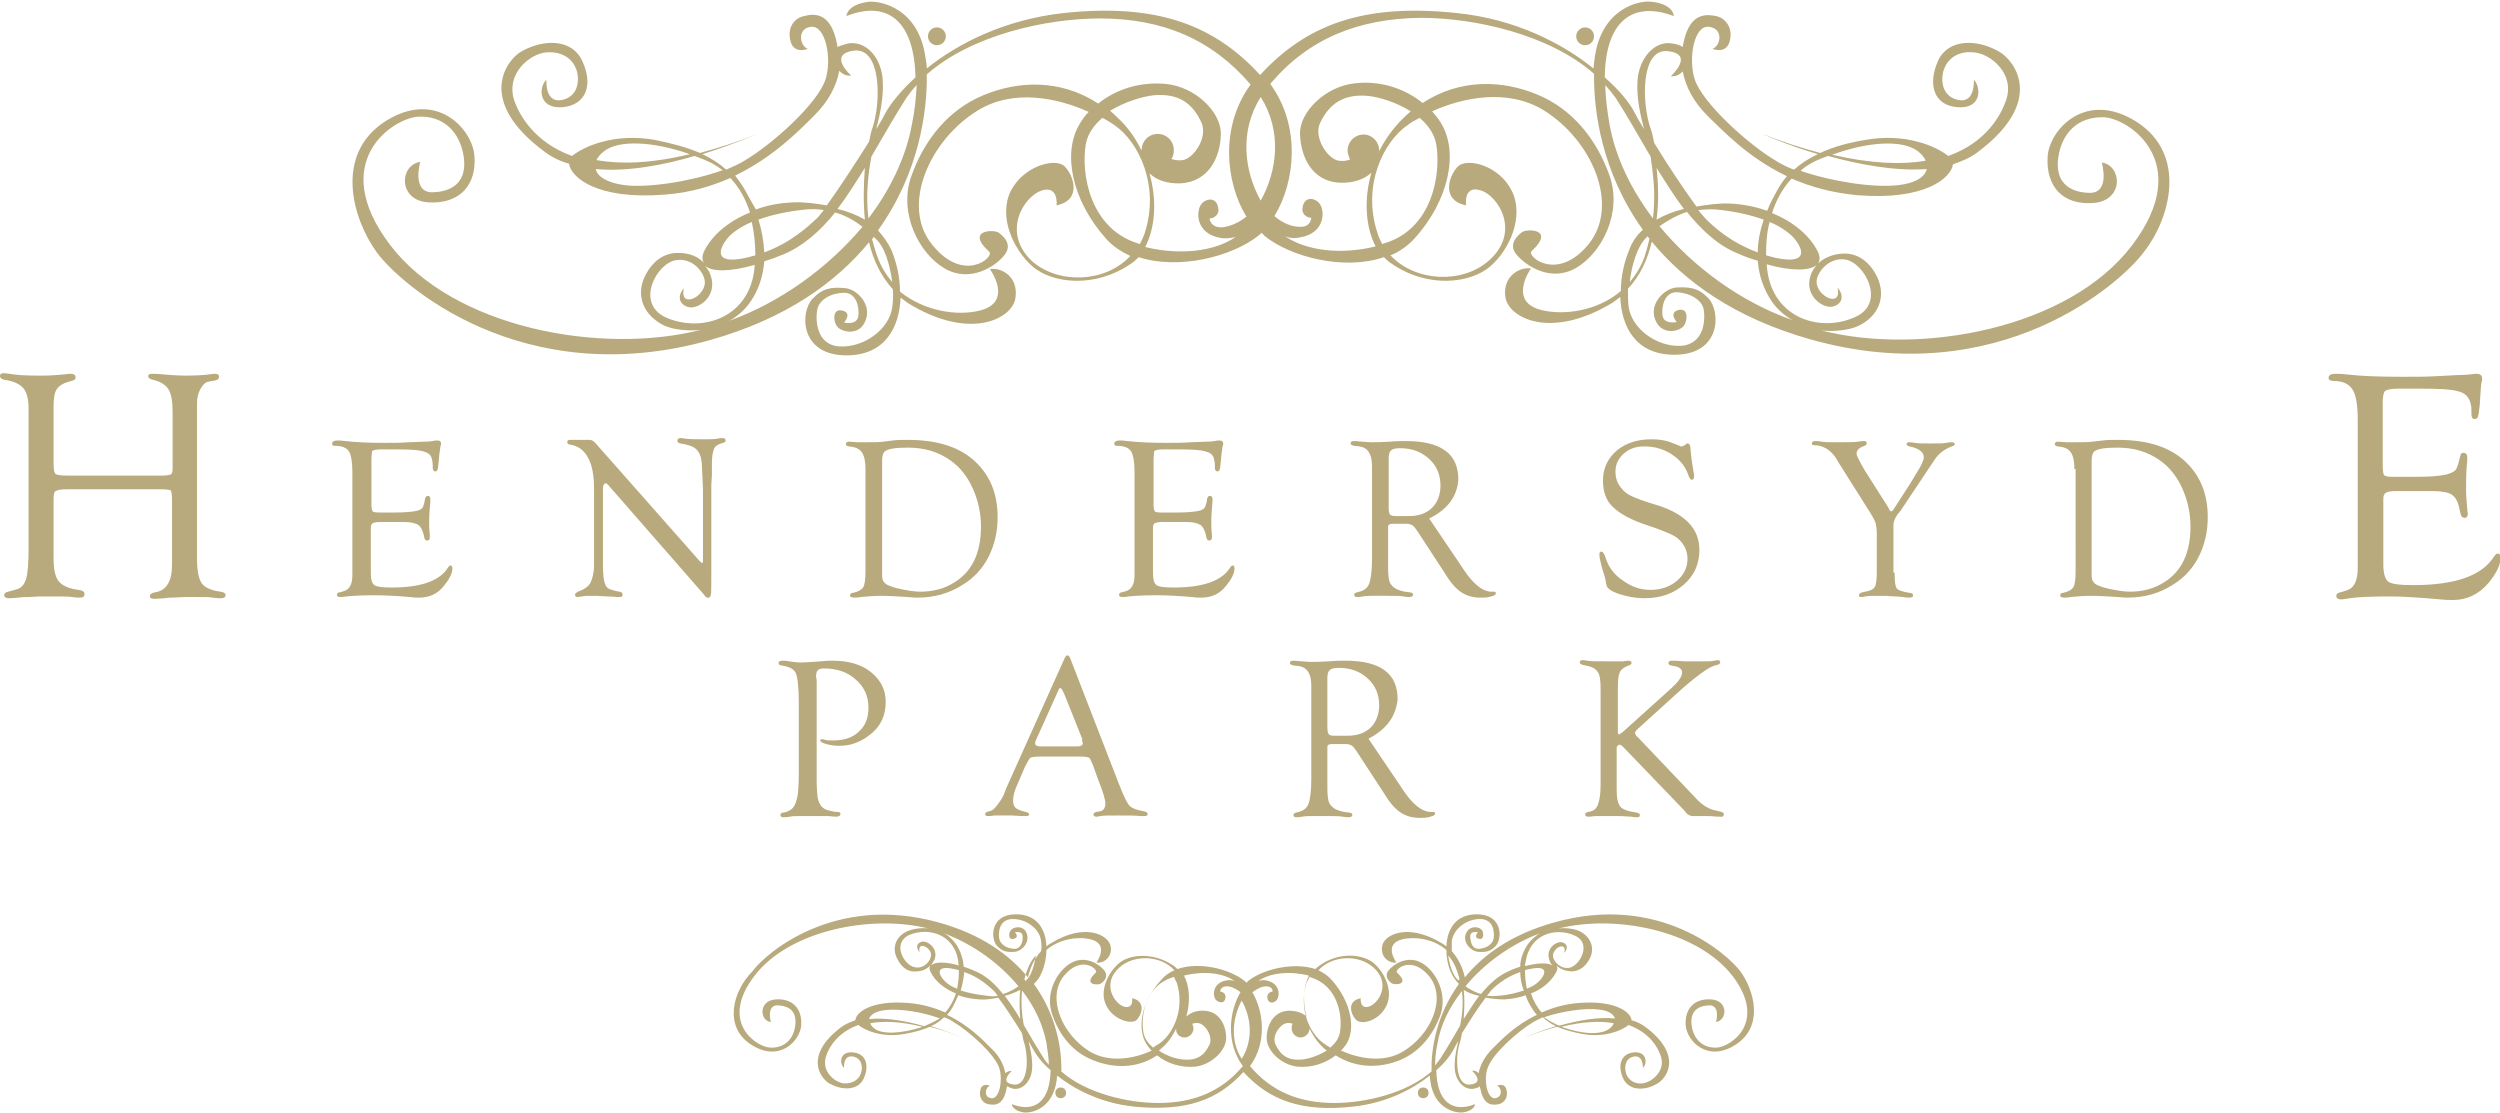
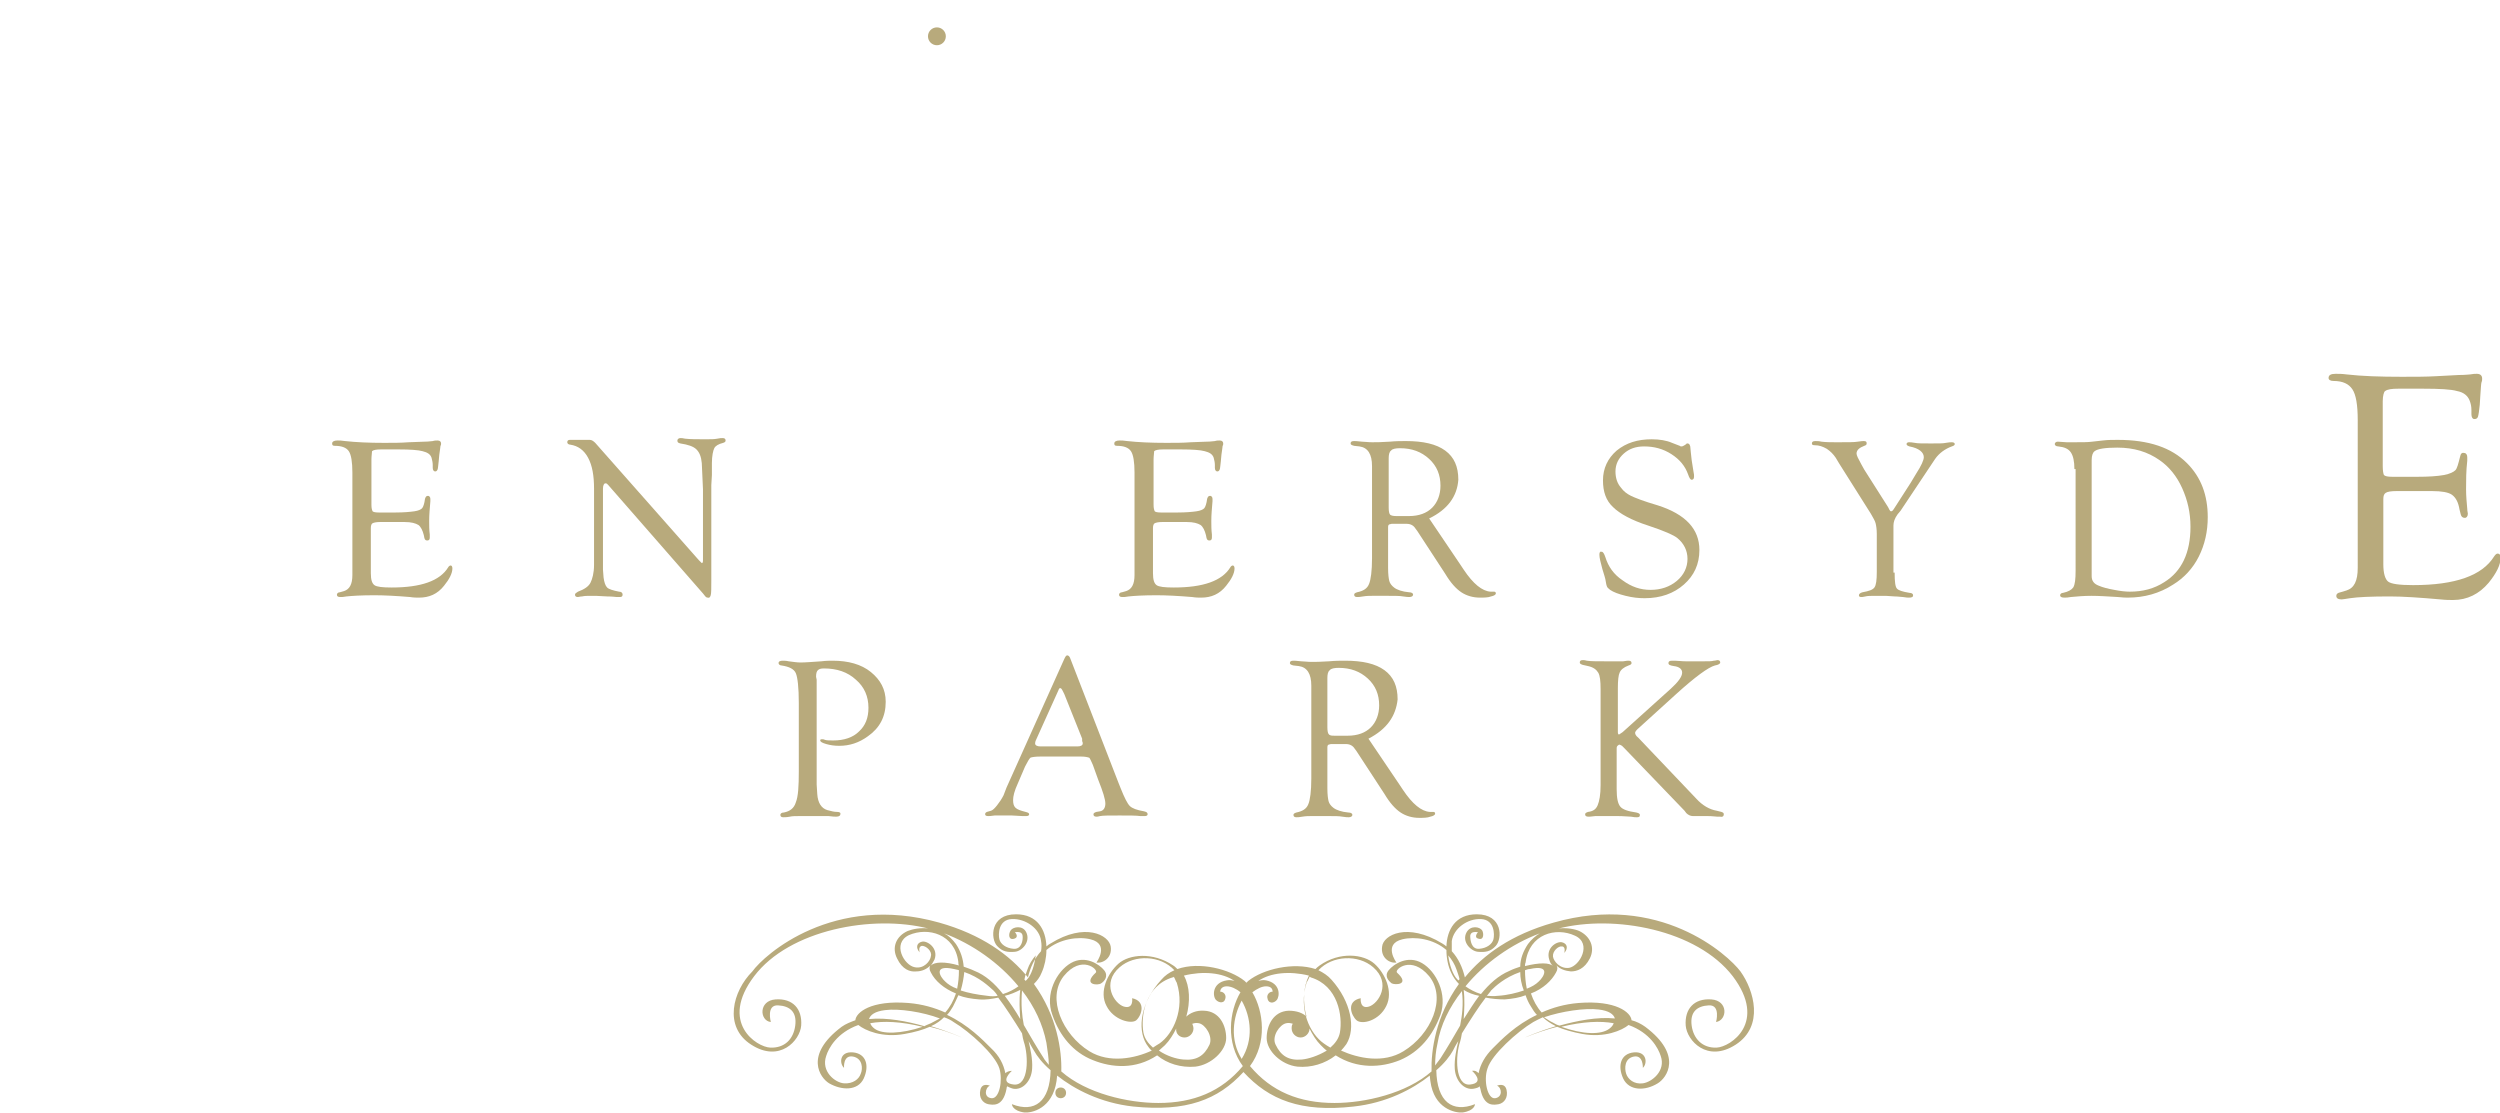
<svg xmlns="http://www.w3.org/2000/svg" version="1.1" id="Layer_1" x="0px" y="0px" viewBox="0 0 420 187" style="enable-background:new 0 0 420 187;" xml:space="preserve">
  <style type="text/css">
	.st0{fill:#B8AA7C;}
</style>
-   <path class="st0" d="M11.3,79.9h15.9c0.8,0,1.3-0.1,1.5-0.2c0.2-0.1,0.3-0.5,0.3-1v-9.3c0-1.9-0.2-3.2-0.7-4  c-0.5-0.8-1.4-1.3-2.6-1.6c-0.5-0.1-0.8-0.3-0.8-0.6c0-0.3,0.2-0.4,0.7-0.4c0.4,0,1,0,1.8,0.1c1.2,0.1,2.4,0.2,3.8,0.2  c1.9,0,3.3-0.1,4-0.2c0.5-0.1,0.8-0.1,1-0.1c0.4,0,0.6,0.2,0.6,0.5c0,0.3-0.2,0.5-0.6,0.6l-1.1,0.2c-0.6,0.1-1,0.5-1.4,1.2  c-0.4,0.7-0.6,1.5-0.6,2.4V94c0,1.9,0.3,3.3,0.8,4c0.5,0.7,1.6,1.2,3.1,1.4c0.6,0.1,0.8,0.2,0.9,0.5c0,0.4-0.2,0.6-0.8,0.6  c-0.4,0-0.8,0-1.4-0.1c-0.4-0.1-1.3-0.1-2.7-0.1l-2,0l-2,0.1c-0.3,0-0.8,0-1.3,0.1c-1.1,0.1-1.7,0.1-1.9,0.1c-0.4,0-0.7-0.2-0.6-0.5  c0-0.3,0.3-0.5,0.9-0.6c1.9-0.3,2.8-1.9,2.8-4.6l0-1.1v-9.9c0-0.8-0.1-1.3-0.2-1.5c-0.2-0.1-0.7-0.2-1.6-0.2H11.3  c-1,0-1.7,0.1-1.9,0.3C9.1,82.5,9,83.1,9,83.9v9.9c0,1.9,0.3,3.2,0.9,3.9s1.7,1.2,3.3,1.4c0.7,0.1,1,0.3,1,0.7  c0,0.4-0.2,0.6-0.8,0.6c-0.2,0-0.7,0-1.3-0.1c-0.5-0.1-1.6-0.1-3.2-0.1l-2.3,0l-1.8,0.1c-0.4,0-1,0-1.7,0.1  c-0.9,0.1-1.5,0.1-1.7,0.1c-0.4,0-0.7-0.2-0.7-0.5c0-0.3,0.2-0.5,0.7-0.6L2.8,99c0.8-0.2,1.3-0.8,1.6-1.8c0.3-1,0.4-2.8,0.4-5.3  V68.6c0-1.6-0.3-2.7-0.9-3.4c-0.6-0.7-1.7-1.2-3.2-1.4C0.3,63.7,0,63.5,0,63.2c0-0.4,0.2-0.5,0.7-0.5c0.3,0,0.9,0.1,1.6,0.2  c1.4,0.2,3.1,0.2,4.9,0.2c1.3,0,2.5-0.1,3.6-0.2c0.5-0.1,0.9-0.1,1.1-0.1c0.5,0,0.8,0.2,0.8,0.6c0,0.3-0.2,0.5-0.7,0.6  c-1.2,0.3-2,0.7-2.4,1.3C9.2,65.8,9,66.8,9,68.1v9.7c0,1,0.1,1.6,0.3,1.8C9.5,79.8,10.2,79.9,11.3,79.9z" />
  <path class="st0" d="M62.4,77.2v7.6c0,0.6,0.1,0.9,0.2,1.1c0.1,0.1,0.4,0.2,1,0.2h2.9c1.3,0,2.4-0.1,3.1-0.2  c0.7-0.1,1.1-0.3,1.3-0.5c0.2-0.2,0.4-0.8,0.5-1.6c0.1-0.3,0.2-0.5,0.5-0.5c0.2,0,0.4,0.2,0.4,0.5c0,0.1,0,0.2,0,0.4  c-0.1,1.2-0.2,2.3-0.2,3.3c0,0.8,0,1.5,0.1,2.3c0,0.3,0,0.4,0,0.5c0,0.3-0.1,0.5-0.4,0.5c-0.3,0-0.4-0.1-0.5-0.4l-0.1-0.5  c-0.2-0.8-0.5-1.4-0.9-1.7c-0.5-0.3-1.2-0.5-2.3-0.5h-4.2c-0.6,0-1,0.1-1.2,0.2c-0.2,0.1-0.3,0.4-0.3,0.8l0,0.6v7  c0,1.1,0.2,1.7,0.6,2c0.4,0.3,1.4,0.4,2.9,0.4c4.9,0,8.1-1.1,9.5-3.4c0.1-0.2,0.3-0.3,0.4-0.3c0.2,0,0.3,0.2,0.3,0.5  c0,0.8-0.5,1.8-1.4,2.9c-1.1,1.4-2.5,2-4.2,2c-0.4,0-0.9,0-1.5-0.1c-2.4-0.2-4.4-0.3-6-0.3c-2.2,0-3.8,0.1-4.7,0.2  c-0.5,0.1-0.8,0.1-1,0.1c-0.4,0-0.6-0.1-0.6-0.4c0-0.2,0.2-0.4,0.5-0.4l0.7-0.2c0.9-0.3,1.4-1.1,1.4-2.7l0-1.2v-16  c0-1.8-0.2-3-0.6-3.6c-0.4-0.6-1.2-0.9-2.3-0.9c-0.4,0-0.5-0.1-0.5-0.4c0-0.3,0.3-0.5,0.9-0.5c0.3,0,0.7,0,1.3,0.1  c1.8,0.2,4,0.3,6.5,0.3c1.5,0,2.9,0,4.1-0.1l2.7-0.1c0.7,0,1.2-0.1,1.4-0.1c0.3-0.1,0.6-0.1,0.8-0.1c0.4,0,0.6,0.2,0.6,0.5  c0,0.1,0,0.3-0.1,0.4c0,0.2-0.1,0.7-0.2,1.5l-0.1,1.1c-0.1,0.7-0.1,1.2-0.2,1.4c-0.1,0.2-0.2,0.3-0.4,0.3c-0.2,0-0.4-0.2-0.4-0.6  v-0.5c0-0.4-0.1-0.8-0.2-1.2c-0.2-0.6-0.7-0.9-1.5-1.1c-0.7-0.2-2.1-0.3-4-0.3h-3c-0.8,0-1.3,0.1-1.5,0.3  C62.5,76.1,62.4,76.6,62.4,77.2z" />
  <path class="st0" d="M119.5,81.5v15.9c0,1.4,0,2.3-0.1,2.6c-0.1,0.3-0.2,0.5-0.5,0.4c-0.2,0-0.3-0.1-0.4-0.2l-0.4-0.5l-15.9-18.2  l-0.2-0.2c-0.1-0.1-0.2-0.1-0.3-0.1c-0.2,0-0.4,0.3-0.4,0.9v12.8l0,0.8l0.1,1.3c0.1,0.8,0.3,1.4,0.6,1.7c0.3,0.3,1,0.5,2,0.7  c0.4,0,0.6,0.2,0.6,0.5c0,0.2-0.1,0.4-0.4,0.4c-0.2,0-0.4,0-0.6,0c-0.1,0-0.7-0.1-1.6-0.1l-1.9-0.1l-0.9,0c-0.5,0-1,0-1.4,0.1  c-0.3,0-0.6,0.1-0.7,0.1c-0.3,0-0.5-0.1-0.5-0.4c0-0.2,0.2-0.3,0.5-0.5c1.1-0.4,1.8-0.9,2.1-1.5s0.6-1.6,0.6-3V82.1  c0-2.2-0.3-3.9-1-5.2c-0.7-1.3-1.7-2-3-2.2c-0.3,0-0.5-0.2-0.5-0.4c0-0.2,0.1-0.4,0.4-0.4c0.1,0,0.2,0,0.3,0l0.8,0l1.3,0l0.3,0  c0.3,0,0.5,0,0.7,0c0.3,0,0.6,0.2,0.9,0.5l17.4,19.7c0.3,0.3,0.5,0.5,0.5,0.5c0.1,0,0.2-0.1,0.2-0.4v-9.4l0-2.6l-0.2-4.4  c-0.1-1.1-0.4-1.8-0.9-2.3s-1.4-0.8-2.7-1c-0.4-0.1-0.5-0.2-0.5-0.5c0-0.2,0.2-0.4,0.5-0.4c0.2,0,0.4,0,0.8,0.1  c0.9,0.1,2,0.1,3.5,0.1c0.8,0,1.4,0,1.9-0.1c0.4-0.1,0.7-0.1,0.9-0.1c0.3,0,0.5,0.1,0.5,0.4c0,0.2-0.1,0.3-0.4,0.4  c-0.8,0.2-1.3,0.5-1.5,0.9s-0.4,1.3-0.4,2.5v2L119.5,81.5z" />
-   <path class="st0" d="M145.4,78.8c0-1.3-0.2-2.2-0.6-2.8s-1.1-0.9-2.1-1c-0.4,0-0.6-0.2-0.6-0.4c0-0.2,0.2-0.4,0.5-0.4l1.5,0.1  c0.2,0,0.6,0,1.3,0c1.3,0,2.3,0,3-0.1L150,74c0.8-0.1,1.6-0.1,2.5-0.1c5.2,0,9,1.3,11.6,3.9c2.4,2.4,3.5,5.4,3.5,9.1  c0,2.4-0.5,4.6-1.5,6.6c-1,2-2.5,3.6-4.3,4.7c-2.3,1.5-4.9,2.2-7.6,2.2c-0.3,0-0.9,0-1.7-0.1c-1.7-0.1-3.2-0.2-4.4-0.2  c-1.3,0-2.5,0.1-3.5,0.2c-0.5,0.1-0.8,0.1-1.1,0.1c-0.4,0-0.7-0.1-0.7-0.4c0-0.2,0.2-0.4,0.5-0.4c0.9-0.2,1.4-0.5,1.7-0.9  c0.3-0.5,0.4-1.4,0.4-2.8V78.8z M148.2,77.3v19.5c0,0.8,0.4,1.3,1.2,1.6c0.7,0.3,1.5,0.5,2.6,0.7c1,0.2,1.9,0.3,2.6,0.3  c2.2,0,4.1-0.5,5.8-1.6c2.9-1.8,4.4-4.9,4.4-9.3c0-2.4-0.5-4.5-1.4-6.5c-0.9-2-2.2-3.6-3.8-4.7c-2-1.4-4.3-2.1-7.1-2.1  c-2,0-3.3,0.2-3.8,0.6C148.4,76,148.2,76.5,148.2,77.3z" />
  <path class="st0" d="M193.8,77.2v7.6c0,0.6,0.1,0.9,0.2,1.1c0.1,0.1,0.4,0.2,1,0.2h2.9c1.3,0,2.4-0.1,3.1-0.2  c0.7-0.1,1.1-0.3,1.3-0.5c0.2-0.2,0.4-0.8,0.5-1.6c0.1-0.3,0.2-0.5,0.5-0.5c0.2,0,0.4,0.2,0.4,0.5c0,0.1,0,0.2,0,0.4  c-0.1,1.2-0.2,2.3-0.2,3.3c0,0.8,0,1.5,0.1,2.3c0,0.3,0,0.4,0,0.5c0,0.3-0.1,0.5-0.4,0.5c-0.3,0-0.4-0.1-0.5-0.4l-0.1-0.5  c-0.2-0.8-0.5-1.4-0.9-1.7c-0.5-0.3-1.2-0.5-2.3-0.5h-4.2c-0.6,0-1,0.1-1.2,0.2c-0.2,0.1-0.3,0.4-0.3,0.8l0,0.6v7  c0,1.1,0.2,1.7,0.6,2c0.4,0.3,1.4,0.4,2.9,0.4c4.9,0,8.1-1.1,9.5-3.4c0.1-0.2,0.3-0.3,0.4-0.3c0.2,0,0.3,0.2,0.3,0.5  c0,0.8-0.5,1.8-1.4,2.9c-1.1,1.4-2.5,2-4.2,2c-0.4,0-0.9,0-1.5-0.1c-2.4-0.2-4.4-0.3-6-0.3c-2.2,0-3.8,0.1-4.7,0.2  c-0.5,0.1-0.8,0.1-1,0.1c-0.4,0-0.6-0.1-0.6-0.4c0-0.2,0.2-0.4,0.5-0.4l0.7-0.2c0.9-0.3,1.4-1.1,1.4-2.7l0-1.2v-16  c0-1.8-0.2-3-0.6-3.6c-0.4-0.6-1.2-0.9-2.3-0.9c-0.4,0-0.5-0.1-0.5-0.4c0-0.3,0.3-0.5,0.9-0.5c0.3,0,0.7,0,1.3,0.1  c1.8,0.2,4,0.3,6.5,0.3c1.5,0,2.9,0,4.1-0.1l2.7-0.1c0.7,0,1.2-0.1,1.4-0.1c0.3-0.1,0.6-0.1,0.8-0.1c0.4,0,0.6,0.2,0.6,0.5  c0,0.1,0,0.3-0.1,0.4c0,0.2-0.1,0.7-0.2,1.5l-0.1,1.1c-0.1,0.7-0.1,1.2-0.2,1.4c-0.1,0.2-0.2,0.3-0.4,0.3c-0.2,0-0.4-0.2-0.4-0.6  v-0.5c0-0.4-0.1-0.8-0.2-1.2c-0.2-0.6-0.7-0.9-1.5-1.1c-0.7-0.2-2.1-0.3-4-0.3h-3c-0.8,0-1.3,0.1-1.5,0.3  C193.9,76.1,193.8,76.6,193.8,77.2z" />
  <path class="st0" d="M240.1,87.1l5.2,7.7l0.6,0.9c1.6,2.4,3.1,3.6,4.5,3.7l0.6,0c0.2,0,0.3,0.1,0.3,0.3c0,0.2-0.3,0.4-0.8,0.5  c-0.5,0.2-1.2,0.2-1.9,0.2c-1.1,0-2.2-0.3-3.1-0.9c-0.9-0.6-1.8-1.6-2.7-3.1l-4.7-7.2l-0.3-0.4c-0.3-0.5-0.8-0.8-1.5-0.8h-2.5  l-0.4,0.1c-0.2,0.1-0.2,0.3-0.2,0.6v5.9l0,0.8c0,1.1,0.1,1.8,0.2,2.2c0.1,0.4,0.4,0.8,0.8,1.1c0.5,0.4,1.4,0.7,2.5,0.8  c0.5,0,0.7,0.2,0.7,0.4c0,0.2-0.2,0.4-0.6,0.4c-0.2,0-0.5,0-1.1-0.1c-0.5-0.1-1.3-0.1-2.4-0.1l-1.8,0l-1,0c-0.4,0-0.9,0-1.5,0.1  c-0.5,0.1-0.8,0.1-1,0.1c-0.3,0-0.5-0.1-0.5-0.4c0-0.2,0.2-0.3,0.5-0.4c1-0.2,1.7-0.6,2-1.4c0.3-0.7,0.5-2.2,0.5-4.3V80.3l0-2  c0-2-0.7-3.1-2.1-3.3l-0.9-0.1c-0.4-0.1-0.6-0.2-0.6-0.4c0-0.3,0.2-0.4,0.6-0.4c0.1,0,0.5,0,1.3,0.1c0.5,0,1,0.1,1.7,0.1  c0.6,0,1.6,0,3-0.1c1-0.1,1.9-0.1,2.7-0.1c2.9,0,5.1,0.5,6.6,1.6c1.5,1.1,2.2,2.7,2.2,4.9C244.8,83.4,243.2,85.6,240.1,87.1z   M234.6,86.7h2.1c1.7,0,3-0.5,3.9-1.4c0.9-0.9,1.4-2.2,1.4-3.7c0-1.8-0.6-3.3-1.9-4.5c-1.3-1.2-2.9-1.8-4.9-1.8  c-0.7,0-1.3,0.1-1.5,0.4c-0.3,0.2-0.4,0.7-0.4,1.3l0,0.6v7.7c0,0.6,0.1,1,0.2,1.1C233.6,86.6,234,86.7,234.6,86.7z" />
  <path class="st0" d="M277.5,73.8c1.3,0,2.5,0.2,3.4,0.6l1.3,0.5c0.1,0.1,0.2,0.1,0.3,0.1c0.2,0,0.3-0.1,0.5-0.2l0.3-0.2  c0-0.1,0.1-0.1,0.2-0.1c0.3,0,0.5,0.3,0.5,0.9c0,0.2,0.1,0.9,0.2,1.9l0.3,1.9c0.1,0.4,0.1,0.7,0.1,0.8c0,0.4-0.1,0.6-0.4,0.6  c-0.2,0-0.4-0.3-0.6-0.9c-0.5-1.4-1.4-2.5-2.8-3.4c-1.4-0.9-2.9-1.3-4.6-1.3c-1.4,0-2.5,0.4-3.4,1.2c-0.9,0.8-1.4,1.8-1.4,3  c0,1.1,0.3,2,0.9,2.7c0.5,0.7,1.1,1.1,1.7,1.4c0.6,0.3,2.1,0.9,4.5,1.6c4.7,1.5,7,4,7,7.5c0,2.4-0.9,4.3-2.6,5.8  c-1.7,1.5-3.9,2.3-6.6,2.3c-1,0-2-0.1-3.2-0.4c-1.2-0.3-2-0.6-2.6-1c-0.2-0.2-0.4-0.3-0.5-0.5s-0.2-0.6-0.3-1.3  c0-0.1-0.2-0.7-0.5-1.7c-0.3-1.1-0.5-1.9-0.5-2.4c0-0.4,0.1-0.6,0.4-0.5c0.2,0,0.4,0.3,0.6,0.9c0.5,1.6,1.4,2.9,2.9,3.9  c1.5,1.1,3,1.6,4.7,1.6c1.7,0,3.2-0.5,4.4-1.5c1.2-1,1.8-2.3,1.8-3.7c0-1.4-0.6-2.6-1.7-3.5c-0.6-0.5-2.2-1.2-4.9-2.1  c-2.8-0.9-4.8-2-5.9-3.1c-1.2-1.1-1.7-2.6-1.7-4.5c0-2,0.8-3.7,2.3-5C273.2,74.4,275.1,73.8,277.5,73.8z" />
  <path class="st0" d="M318.3,96.2c0,1.5,0.1,2.4,0.4,2.7s0.9,0.5,2.1,0.7c0.4,0,0.6,0.2,0.6,0.4c0,0.3-0.2,0.4-0.7,0.4  c-0.1,0-0.5,0-1-0.1c-0.3,0-0.8-0.1-1.4-0.1l-1.5-0.1l-1.5,0c-0.9,0-1.6,0-1.9,0.1c-0.4,0.1-0.6,0.1-0.7,0.1c-0.3,0-0.4-0.1-0.4-0.3  c0-0.2,0.2-0.4,0.6-0.5c1.1-0.2,1.7-0.4,2-0.8c0.3-0.4,0.4-1.3,0.4-2.6l0-0.8v-5.6c0-0.8-0.1-1.4-0.2-1.8c-0.1-0.4-0.4-0.9-0.8-1.6  l-5.3-8.4l-0.6-1c-0.4-0.6-0.9-1.1-1.5-1.5c-0.7-0.4-1.3-0.6-2-0.6c-0.4,0-0.5-0.1-0.5-0.3c0-0.3,0.2-0.4,0.6-0.4c0.3,0,0.6,0,1,0.1  c0.8,0.1,1.7,0.1,2.6,0.1c1.8,0,3,0,3.5-0.1c0.6-0.1,0.9-0.1,1-0.1c0.4,0,0.5,0.1,0.5,0.4c0,0.2-0.1,0.3-0.4,0.4  c-0.8,0.3-1.3,0.7-1.3,1.3c0,0.3,0.3,0.9,0.8,1.8l0.5,0.9l4,6.3l0.2,0.4c0.1,0.2,0.2,0.3,0.3,0.3c0.1,0,0.3-0.1,0.4-0.3l0.2-0.3  l2.7-4.2l0.9-1.5c0.9-1.4,1.3-2.3,1.3-2.8c0-0.8-0.8-1.5-2.4-1.8c-0.3-0.1-0.5-0.2-0.5-0.4c0-0.2,0.2-0.3,0.4-0.3c0.2,0,0.5,0,1,0.1  c0.4,0.1,1.3,0.1,2.7,0.1c1.3,0,2.1,0,2.5-0.1c0.5-0.1,0.8-0.1,1-0.1c0.3,0,0.5,0.1,0.5,0.3c0,0.2-0.2,0.3-0.5,0.4  c-1.1,0.4-2.1,1.1-2.8,2.1l-1.2,1.8l-4.6,6.9l-0.5,0.6c-0.5,0.7-0.7,1.3-0.7,1.9V96.2z" />
  <path class="st0" d="M348.5,78.8c0-1.3-0.2-2.2-0.6-2.8s-1.1-0.9-2.1-1c-0.4,0-0.6-0.2-0.6-0.4c0-0.2,0.2-0.4,0.5-0.4l1.5,0.1  c0.2,0,0.6,0,1.3,0c1.3,0,2.3,0,3-0.1l1.8-0.2c0.8-0.1,1.6-0.1,2.5-0.1c5.2,0,9,1.3,11.6,3.9c2.4,2.4,3.5,5.4,3.5,9.1  c0,2.4-0.5,4.6-1.5,6.6c-1,2-2.5,3.6-4.3,4.7c-2.3,1.5-4.9,2.2-7.6,2.2c-0.3,0-0.9,0-1.7-0.1c-1.7-0.1-3.2-0.2-4.4-0.2  c-1.3,0-2.5,0.1-3.5,0.2c-0.5,0.1-0.8,0.1-1.1,0.1c-0.4,0-0.7-0.1-0.7-0.4c0-0.2,0.2-0.4,0.5-0.4c0.9-0.2,1.4-0.5,1.7-0.9  c0.3-0.5,0.4-1.4,0.4-2.8V78.8z M351.4,77.3v19.5c0,0.8,0.4,1.3,1.2,1.6c0.7,0.3,1.5,0.5,2.6,0.7c1,0.2,1.9,0.3,2.6,0.3  c2.2,0,4.1-0.5,5.8-1.6c2.9-1.8,4.4-4.9,4.4-9.3c0-2.4-0.5-4.5-1.4-6.5c-0.9-2-2.2-3.6-3.8-4.7c-2-1.4-4.3-2.1-7.1-2.1  c-2,0-3.3,0.2-3.8,0.6C351.6,76,351.4,76.5,351.4,77.3z" />
  <path class="st0" d="M400.3,67.4v10.9c0,0.8,0.1,1.3,0.2,1.5c0.2,0.2,0.6,0.3,1.4,0.3h4.2c1.9,0,3.4-0.1,4.5-0.3  c1-0.2,1.6-0.5,1.9-0.8c0.3-0.3,0.5-1.1,0.8-2.3c0.1-0.5,0.3-0.7,0.7-0.6c0.3,0,0.5,0.3,0.5,0.7c0,0.1,0,0.3,0,0.6  c-0.2,1.7-0.2,3.3-0.2,4.8c0,1.1,0.1,2.2,0.2,3.3c0,0.4,0.1,0.6,0.1,0.8c0,0.4-0.2,0.7-0.5,0.7c-0.4,0-0.6-0.2-0.7-0.6l-0.2-0.8  c-0.2-1.2-0.6-2-1.3-2.5c-0.6-0.4-1.7-0.6-3.3-0.6h-6c-0.9,0-1.5,0.1-1.8,0.3c-0.3,0.2-0.4,0.5-0.4,1.1l0,0.9v10  c0,1.5,0.3,2.5,0.8,2.9c0.5,0.4,1.9,0.6,4.2,0.6c7.1,0,11.6-1.6,13.6-4.8c0.2-0.3,0.4-0.5,0.6-0.5c0.3,0,0.5,0.2,0.5,0.7  c0,1.2-0.7,2.6-2,4.2c-1.6,1.9-3.6,2.9-6,2.9c-0.5,0-1.2,0-2.1-0.1c-3.4-0.3-6.3-0.5-8.5-0.5c-3.1,0-5.4,0.1-6.7,0.3  c-0.7,0.1-1.2,0.2-1.4,0.2c-0.6,0-0.9-0.2-0.9-0.6c0-0.3,0.2-0.5,0.7-0.6l1-0.3c1.3-0.4,1.9-1.6,1.9-3.8l0-1.8V70.6  c0-2.6-0.3-4.3-0.9-5.2S393.6,64,392,64c-0.5,0-0.8-0.2-0.8-0.5c0-0.5,0.4-0.7,1.2-0.7c0.4,0,1.1,0,1.8,0.1c2.6,0.3,5.7,0.4,9.3,0.4  c2.2,0,4.1,0,5.8-0.1l3.8-0.2c1.1,0,1.7-0.1,1.9-0.1c0.5-0.1,0.8-0.1,1.1-0.1c0.6,0,0.9,0.3,0.9,0.8c0,0.2,0,0.4-0.1,0.6  c-0.1,0.3-0.1,1-0.2,2.2l-0.1,1.6c-0.1,1-0.2,1.7-0.3,2c-0.1,0.3-0.3,0.4-0.6,0.4c-0.3,0-0.5-0.3-0.5-0.8v-0.7  c0-0.6-0.1-1.1-0.3-1.6c-0.3-0.8-1-1.4-2.1-1.6c-1-0.3-3-0.4-5.7-0.4h-4.2c-1.1,0-1.8,0.1-2.2,0.4C400.5,65.8,400.3,66.5,400.3,67.4  z" />
  <path class="st0" d="M137.2,114.2V130l0,1.8l0.1,1.6c0.1,1.5,0.7,2.4,1.7,2.7c0.7,0.2,1.2,0.3,1.6,0.3c0.4,0,0.6,0.1,0.6,0.3  c0,0.3-0.2,0.5-0.7,0.5c-0.2,0-0.6,0-1.3-0.1c-0.4,0-1.1,0-2,0l-1.3,0l-1.5,0c-0.7,0-1.3,0-1.7,0.1c-0.5,0.1-0.9,0.1-1.1,0.1  c-0.3,0-0.5-0.1-0.5-0.4c0-0.2,0.2-0.4,0.6-0.4c1-0.2,1.7-0.7,2-1.7c0.4-1,0.5-2.7,0.5-5.2v-11.5c0-2.6-0.2-4.3-0.5-5  c-0.3-0.7-1.1-1.1-2.4-1.3c-0.3,0-0.5-0.2-0.5-0.4c0-0.3,0.3-0.4,0.7-0.4c0.2,0,0.6,0,1,0.1c0.8,0.1,1.4,0.2,2,0.2  c0.8,0,2-0.1,3.5-0.2c0.8-0.1,1.4-0.1,1.9-0.1c2.6,0,4.8,0.6,6.4,1.9c1.6,1.3,2.5,2.9,2.5,5c0,2.5-1,4.4-3,5.8  c-1.5,1.1-3.1,1.6-4.8,1.6c-0.8,0-1.5-0.1-2.2-0.3c-0.7-0.2-1-0.4-1-0.6c0-0.2,0.1-0.2,0.4-0.2c0.1,0,0.2,0,0.4,0.1  c0.3,0.1,0.8,0.1,1.4,0.1c1.8,0,3.3-0.5,4.3-1.5c1.1-1,1.6-2.3,1.6-4c0-1.9-0.7-3.5-2.1-4.7c-1.4-1.3-3.2-1.9-5.4-1.9  c-0.5,0-0.8,0.1-1,0.3c-0.2,0.2-0.3,0.5-0.3,1.1L137.2,114.2z" />
  <path class="st0" d="M181.6,127.1h-6.8c-0.9,0-1.5,0.1-1.7,0.2c-0.2,0.2-0.5,0.7-0.9,1.5l-1.2,2.8c-0.6,1.3-0.8,2.2-0.8,2.8  c0,0.6,0.1,1,0.4,1.3c0.3,0.3,0.9,0.5,1.7,0.7c0.4,0.1,0.6,0.2,0.6,0.4c0,0.2-0.2,0.3-0.5,0.3c-0.1,0-0.4,0-0.6,0l-1.8-0.1  c-0.6,0-1.3,0-2.1,0c-0.4,0-0.6,0-0.8,0c-0.6,0.1-1,0.1-1.1,0.1c-0.3,0-0.5-0.1-0.5-0.3c0-0.2,0.1-0.3,0.3-0.4l0.7-0.2  c0.3-0.1,0.6-0.4,1-0.9c0.4-0.5,0.8-1.1,1.1-1.7l0.5-1.3l9.7-21.6c0.2-0.4,0.3-0.6,0.5-0.6c0.2,0,0.4,0.2,0.5,0.5l8.1,20.9l0.4,1  c0.6,1.5,1.1,2.5,1.5,2.9c0.4,0.4,1.2,0.7,2.4,0.9c0.4,0.1,0.6,0.2,0.6,0.5c0,0.2-0.2,0.3-0.5,0.3c-0.1,0-0.4,0-0.7,0  c-0.7-0.1-1.8-0.1-3.5-0.1c-1.8,0-2.8,0-3.3,0.1c-0.3,0.1-0.5,0.1-0.6,0.1c-0.3,0-0.5-0.1-0.5-0.4c0-0.2,0.2-0.3,0.5-0.4l0.6-0.1  c0.6-0.1,0.9-0.6,0.9-1.3c0-0.7-0.4-2-1.2-4l-0.9-2.5c-0.3-0.7-0.5-1.1-0.6-1.2C182.7,127.2,182.3,127.1,181.6,127.1z M181.8,124.1  l-3-7.5l-0.2-0.4c-0.2-0.4-0.3-0.6-0.5-0.6c-0.1,0-0.2,0.1-0.3,0.4l-3.7,8.2c-0.2,0.4-0.2,0.6-0.2,0.7c0,0.3,0.3,0.5,0.9,0.5l0.5,0  h5.7c0.6,0,0.9-0.2,0.9-0.5c0-0.1,0-0.2-0.1-0.4L181.8,124.1z" />
  <path class="st0" d="M229.9,124.1l5.2,7.7l0.6,0.9c1.6,2.4,3.1,3.6,4.5,3.7l0.6,0c0.2,0,0.3,0.1,0.3,0.3c0,0.2-0.3,0.4-0.8,0.5  c-0.5,0.2-1.2,0.2-1.9,0.2c-1.1,0-2.2-0.3-3.1-0.9c-0.9-0.6-1.8-1.6-2.7-3.1l-4.7-7.2l-0.3-0.4c-0.3-0.5-0.8-0.8-1.5-0.8h-2.5  l-0.4,0.1c-0.2,0.1-0.2,0.3-0.2,0.6v5.9l0,0.8c0,1.1,0.1,1.8,0.2,2.2c0.1,0.4,0.4,0.8,0.8,1.1c0.5,0.4,1.4,0.7,2.5,0.8  c0.5,0,0.7,0.2,0.7,0.4c0,0.2-0.2,0.4-0.6,0.4c-0.2,0-0.5,0-1.1-0.1c-0.5-0.1-1.3-0.1-2.4-0.1l-1.8,0l-1,0c-0.4,0-0.9,0-1.5,0.1  c-0.5,0.1-0.8,0.1-1,0.1c-0.3,0-0.5-0.1-0.5-0.4c0-0.2,0.2-0.3,0.5-0.4c1-0.2,1.7-0.6,2-1.4c0.3-0.7,0.5-2.2,0.5-4.3v-13.6l0-2  c0-2-0.7-3.1-2.1-3.3l-0.9-0.1c-0.4-0.1-0.6-0.2-0.6-0.4c0-0.3,0.2-0.4,0.6-0.4c0.1,0,0.5,0,1.3,0.1c0.5,0,1,0.1,1.7,0.1  c0.6,0,1.6,0,3-0.1c1-0.1,1.9-0.1,2.7-0.1c2.9,0,5.1,0.5,6.6,1.6c1.5,1.1,2.2,2.7,2.2,4.9C234.5,120.3,233,122.5,229.9,124.1z   M224.3,123.6h2.1c1.7,0,3-0.5,3.9-1.4c0.9-0.9,1.4-2.2,1.4-3.7c0-1.8-0.6-3.3-1.9-4.5c-1.3-1.2-2.9-1.8-4.9-1.8  c-0.7,0-1.3,0.1-1.5,0.4c-0.3,0.2-0.4,0.7-0.4,1.3l0,0.6v7.7c0,0.6,0.1,1,0.2,1.1C223.4,123.6,223.7,123.6,224.3,123.6z" />
  <path class="st0" d="M271.6,125.7v6.9c0,1.5,0.2,2.4,0.6,2.9c0.4,0.5,1.3,0.8,2.7,1c0.4,0.1,0.6,0.2,0.6,0.4c0,0.3-0.1,0.4-0.5,0.4  c-0.2,0-0.5,0-1-0.1c-0.4,0-1.2-0.1-2.2-0.1l-1.5,0l-1.3,0c-0.5,0-0.9,0-1,0c-0.7,0.1-1,0.1-1.1,0.1c-0.4,0-0.6-0.1-0.6-0.4  c0-0.2,0.2-0.3,0.5-0.4c0.8-0.1,1.3-0.4,1.6-1.1c0.3-0.7,0.5-1.8,0.5-3.4v-16.1c0-1.4-0.1-2.3-0.4-2.8c-0.3-0.5-0.8-0.9-1.7-1.1  l-0.9-0.2c-0.3-0.1-0.5-0.2-0.5-0.4c0-0.3,0.2-0.4,0.5-0.4c0.2,0,0.4,0,0.7,0.1c0.6,0.1,1.7,0.1,3,0.1l0.7,0l1.4,0c0.4,0,0.7,0,1,0  c0.5-0.1,0.8-0.1,0.9-0.1c0.3,0,0.5,0.1,0.5,0.4c0,0.2-0.2,0.3-0.5,0.4c-0.8,0.3-1.3,0.7-1.5,1.2c-0.2,0.4-0.3,1.3-0.3,2.6v7.4  c0,0.3,0.1,0.4,0.2,0.4l0.3-0.2l0.3-0.2l8.1-7.3c1.2-1.1,1.9-2,1.9-2.7c0-0.6-0.5-1-1.4-1.1c-0.6-0.1-0.9-0.2-0.9-0.5  c0-0.3,0.2-0.4,0.6-0.4c0.1,0,0.3,0,0.5,0c0.5,0,1.1,0.1,1.8,0.1l1.7,0l1.4,0c0.8,0,1.3,0,1.6-0.1c0.3,0,0.5-0.1,0.6-0.1  c0.3,0,0.5,0.1,0.5,0.4c0,0.2-0.3,0.4-0.9,0.5c-1.1,0.3-3.3,1.9-6.5,4.8l-6.5,5.9c-0.3,0.3-0.4,0.5-0.4,0.6c0,0.2,0.1,0.5,0.5,0.8  l9.8,10.3c1,1.1,2.2,1.8,3.4,2l0.8,0.2c0.3,0.1,0.4,0.2,0.4,0.4c0,0.3-0.2,0.5-0.6,0.4c-0.1,0-0.3,0-0.5,0c-0.2,0-0.8-0.1-1.6-0.1  c-0.8,0-1.3,0-1.6,0c-0.4,0-0.7,0-0.9,0c-0.4,0-0.8-0.2-1.1-0.5l-0.3-0.4l-10.1-10.5l-0.4-0.4c-0.2-0.1-0.3-0.2-0.5-0.2  C271.7,125.3,271.6,125.4,271.6,125.7z" />
  <ellipse class="st0" cx="157.4" cy="6.1" rx="1.5" ry="1.5" />
-   <ellipse class="st0" cx="266.3" cy="6.1" rx="1.5" ry="1.5" />
-   <path class="st0" d="M359,20.5c-8.6-5.5-14.7,1.3-15,5.8c-0.3,5,2.5,8.2,7.7,7.8s4.8-6.3,1.4-6.8c0,0,1.5,5.2-2.1,5.1  c-3.6-0.1-5.8-2-5.2-6c0.6-4,3.2-6.8,7.6-6.7c4.1,0.1,15.4,7.5,4.8,21.5s-35.5,18.6-52.3,14.3c-0.1,0-0.1,0-0.2,0  c2.6,0.3,5.1-0.1,6.4-0.7c3.5-1.6,4.8-4.9,3.3-8.2c-1.6-3.3-4-4.1-5.8-4c-1.7,0.1-3.2,0.7-4.2,1.7c0.4-0.5,0.4-1.3-0.1-2.2  c-1.3-2.5-3.9-4.8-7.6-6.3c0.7-2.2,1.8-4.2,3.3-5.8c3.2,1.4,6.8,2.4,11.1,2.8c11.3,0.9,15.7-2.9,16-5.2c1.5-0.5,2.9-1.1,4.1-2  c11.4-8.5,6.4-15.3,3.7-16.9c-3.8-2.2-8.6-2.2-10.3,1.5c-1.8,4-0.7,7.5,3.2,7.8c4.1,0.4,4.1-3.3,2.8-4.6c0,0,0.3,4-2.6,3.4  c-2.9-0.6-3-3.6-2.4-5.2c0.6-1.6,2.2-3.1,5-2.8c2.8,0.2,7,3.6,5.4,8.1c-0.8,2.3-3.2,7-9.7,9.3c-2-1.6-7.1-3.9-13.9-2.7  c-3,0.5-5.5,1.2-7.6,2.2c-3-0.8-6.2-1.8-9.7-3.2c0,0,3.9,1.8,9.3,3.4c-1.5,0.7-2.9,1.6-4,2.6c-1.1-0.4-2.1-0.9-2.9-1.4  c-4.8-2.8-12.5-9.8-13.8-13.8c-1.1-3.5-0.1-9.1,2.4-8.8s2,3.2,0.6,3.7c0,0,2.3,1,2.9-1.3c0.6-2.3-0.8-3.9-2.3-4.2  c-1.2-0.2-4.4-1-5.5,4.6c0,0.2-0.1,0.4-0.1,0.6c-0.4-0.3-1-0.5-1.8-0.6c-2.9-0.5-5.5,2.4-5.8,6.2c-0.2,2.9,0.5,5.9,1.1,8.2  c-0.6-1-1.2-2-1.6-2.8c-0.8-1.6-2.5-3.7-5-5.9c0.1-9.5,4.7-12.9,11.6-10.3c0,0,0-2-3.7-2.4c-2.1-0.3-8.5,1.1-9.6,9.5  c-0.1,0.5-0.1,1.1-0.2,1.7c-5.2-4.2-13.1-8.3-22.9-9.3c-15.8-1.7-25.4,2-33.1,10.4c-7.7-8.4-17.3-12.1-33.1-10.4  c-9.8,1.1-17.7,5.1-22.9,9.3c0-0.6-0.1-1.2-0.2-1.7c-1.1-8.4-7.5-9.7-9.6-9.5c-3.7,0.5-3.7,2.4-3.7,2.4c6.8-2.7,11.4,0.7,11.6,10.3  c-2.4,2.2-4.1,4.3-5,5.9c-0.4,0.8-0.9,1.7-1.6,2.8c0.6-2.3,1.3-5.4,1.1-8.2c-0.2-3.8-2.8-6.7-5.8-6.2c-0.8,0.2-1.4,0.4-1.8,0.6  c0-0.2-0.1-0.4-0.1-0.6c-1.1-5.7-4.3-4.9-5.5-4.6c-1.6,0.3-2.9,1.9-2.3,4.2c0.6,2.3,2.9,1.3,2.9,1.3c-1.4-0.5-1.8-3.5,0.6-3.7  s3.5,5.3,2.4,8.8c-1.3,4.1-9,11-13.8,13.8c-0.8,0.5-1.8,0.9-2.9,1.4c-1.1-1-2.5-1.9-4-2.6c5.4-1.7,9.3-3.4,9.3-3.4  c-3.5,1.4-6.8,2.4-9.7,3.2c-2.1-0.9-4.6-1.6-7.6-2.2c-6.8-1.2-11.9,1.1-13.9,2.7c-6.4-2.3-8.9-7-9.7-9.3c-1.5-4.6,2.7-7.9,5.4-8.1  c2.8-0.2,4.4,1.2,5,2.8c0.6,1.6,0.5,4.6-2.4,5.2c-2.9,0.6-2.6-3.4-2.6-3.4c-1.4,1.3-1.3,5,2.8,4.6c3.9-0.4,5.1-3.8,3.2-7.8  c-1.7-3.7-6.5-3.7-10.3-1.5C85,10.2,80,17,91.5,25.5c1.2,0.9,2.6,1.6,4.1,2c0.3,2.3,4.7,6.1,16,5.2c4.3-0.3,7.9-1.4,11.1-2.8  c1.5,1.6,2.6,3.6,3.3,5.8c-3.7,1.5-6.3,3.8-7.6,6.3c-0.5,0.9-0.5,1.7-0.1,2.2c-1-1.1-2.5-1.7-4.2-1.7c-1.8-0.1-4.2,0.7-5.8,4  c-1.5,3.2-0.2,6.5,3.3,8.2c1.3,0.6,3.7,1,6.4,0.7c-0.1,0-0.1,0-0.2,0c-16.8,4.3-41.7-0.3-52.3-14.3c-10.6-14,0.6-21.3,4.8-21.5  c4.3-0.2,7,2.7,7.6,6.7s-1.6,5.9-5.2,6c-3.6,0.1-2.1-5.1-2.1-5.1c-3.5,0.5-3.8,6.5,1.4,6.8s8.1-2.9,7.7-7.8  c-0.3-4.5-6.4-11.3-15-5.8c-8.5,5.5-5.6,16.2-1.4,22c3.7,5.1,24.3,23.7,56.1,14.7c12.7-3.6,21.1-9.7,26.6-16.4c0.7,3,2,5.7,4,7.9  c0.1,1.1,0,2.1-0.1,3c-0.5,3.7-4.7,6.8-8.8,6.6c-4.1-0.2-4.1-4.7-3.8-6.2c0.3-1.5,2-2.7,4.3-2.8c2.3-0.2,2.8,2.5,2.6,3.9  c-0.2,1.4-1.8,1.2-2.4,1.1c0,0,1.4-1.6-0.2-2c-1.7-0.5-1.7,1.6-1,2.6c0.7,1,3.5,1.6,4.6-0.5c1.6-2.9-1.2-5.8-3.3-5.9  c-2.2-0.2-3.7,0-5.4,1.8c-2.1,2.2-2.2,9.5,5.7,9.5c6.5,0,8.9-4.7,9.1-9.7c0.4,0.3,0.8,0.6,1.2,0.9c10.5,6.5,17.7,2.6,18.1-0.9  c0.5-3.5-2.3-5.1-4.3-4.8c0,0,4.1,5.6-1.8,7c-3.7,0.9-9.2,0.1-13.3-3.2c0-2.5-0.6-4.9-1.4-6.9c-0.6-1.3-1.4-2.4-2.3-3.4  c6.9-9.6,8.3-20,8.2-26.2c7.5-6.6,20-9.4,29.1-9.4c10.5,0,18.8,3.5,25.3,11.1c-5.2,7.1-4.2,16.5-0.7,22.2c-1.4,1.1-2.9,1.7-4.2,1.8  c-1.5,0-1.9-0.9-2-1.5c0,0,0,0,0,0c0.8,0,1.6-0.7,1.5-1.5c-0.2-2.2-2-1.9-2.8-1c-1,1.1-1.2,5.1,3.3,5.8c0.9,0.1,1.7,0,2.4-0.2  c-3.6,2.5-9.5,3.1-15.2,1.7c1.7-3.3,2-7.9,0.7-12.4c1.1,1.1,2.9,1.8,5.3,1.7c4.7-0.3,6.6-4.4,6.7-8.2c0.1-3.8-4.3-8-9.2-8.5  c-4.2-0.4-8.3,0.8-11.4,3.3c-6.4-4.2-13.6-3.8-19.3-1.4c-5.8,2.4-9.9,7.4-12.1,13.6c-2.2,6.2,1.3,13,5.6,15.5  c4.3,2.5,8.6-0.4,10-2.2c1.5-1.8-0.1-3.2-0.9-3.8c-0.8-0.6-5.7-0.5-1.6,3.2c0.9,0.9-4.3,5.4-9.6-1.2c-5.3-6.5-0.5-17.5,7.6-22.5  c6.1-3.8,13.6-2.1,18.7,0.2c-0.6,0.6-1.1,1.3-1.5,2c-2.9,4.7-1.5,12.7,4.5,19.4c1.1,1.2,2.5,2.1,4,2.8c-4.2,4.5-12,4.8-16.5,0.9  C168.2,39,172,33,175,32c2.9-0.9,2.5,2.5,2.5,2.5c4.4-0.9,2.8-5.2,1.3-6.6c-1.5-1.4-6.8-0.1-9,4.2c-2.1,4.3,0.4,9.8,3.7,12.7  c3.3,2.8,10.4,3.7,16.5-0.5c0.5-0.3,0.9-0.7,1.3-1.1c6.7,2.2,15.7-0.1,20.1-3.6c0.2-0.2,0.4-0.3,0.5-0.5c0.2,0.2,0.4,0.3,0.5,0.5  c4.4,3.6,13.5,5.9,20.1,3.6c0.4,0.4,0.8,0.8,1.3,1.1c6.1,4.2,13.2,3.3,16.5,0.5c3.3-2.8,5.8-8.4,3.7-12.7c-2.1-4.3-7.4-5.6-9-4.2  c-1.5,1.4-3.1,5.7,1.3,6.6c0,0-0.5-3.5,2.5-2.5c2.9,0.9,6.8,7,1.3,11.8c-4.4,3.9-12.3,3.6-16.5-0.9c1.5-0.6,2.9-1.6,4-2.8  c6-6.6,7.4-14.7,4.5-19.4c-0.4-0.7-1-1.4-1.5-2c5.1-2.3,12.6-3.9,18.7-0.2c8.1,5,12.9,15.9,7.6,22.5c-5.3,6.5-10.5,2-9.6,1.2  c4.1-3.8-0.8-3.8-1.6-3.2c-0.8,0.6-2.4,2.1-0.9,3.8c1.5,1.8,5.7,4.7,10,2.2c4.3-2.5,7.8-9.3,5.6-15.5c-2.2-6.2-6.3-11.2-12.1-13.6  c-5.7-2.4-12.9-2.8-19.3,1.4c-3.1-2.5-7.2-3.8-11.4-3.3c-4.9,0.5-9.3,4.8-9.2,8.5c0.1,3.8,2,8,6.7,8.2c2.4,0.1,4.3-0.7,5.3-1.7  c-1.3,4.5-1,9.1,0.7,12.4c-5.7,1.4-11.5,0.8-15.2-1.7c0.7,0.3,1.5,0.4,2.4,0.2c4.5-0.7,4.3-4.7,3.3-5.8c-0.8-0.9-2.6-1.2-2.8,1  c-0.1,0.8,0.7,1.5,1.5,1.5c0,0,0,0,0,0c-0.1,0.7-0.5,1.6-2,1.5c-1.3,0-2.8-0.6-4.2-1.8c3.5-5.7,4.5-15.1-0.7-22.2  c6.4-7.6,14.8-11,25.3-11.1c9.1,0,21.6,2.8,29.1,9.4c-0.1,6.2,1.3,16.6,8.2,26.2c-1,0.9-1.8,2-2.3,3.4c-0.8,1.9-1.4,4.4-1.4,6.9  c-4,3.4-9.6,4.1-13.3,3.2c-5.8-1.4-1.8-7-1.8-7c-2-0.3-4.8,1.4-4.3,4.8c0.5,3.5,7.6,7.3,18.1,0.9c0.4-0.3,0.8-0.6,1.2-0.9  c0.2,5,2.6,9.7,9.1,9.7c7.9,0,7.8-7.3,5.7-9.5c-1.7-1.8-3.2-1.9-5.4-1.8c-2.1,0.2-4.9,3-3.3,5.9c1.2,2.1,3.9,1.5,4.6,0.5  c0.7-1,0.7-3.1-1-2.6c-1.6,0.5-0.2,2-0.2,2c-0.5,0.1-2.2,0.3-2.4-1.1c-0.2-1.4,0.3-4.1,2.6-3.9c2.3,0.2,4,1.4,4.3,2.8  c0.3,1.5,0.3,5.9-3.8,6.2c-4.1,0.2-8.3-2.9-8.8-6.6c-0.1-0.9-0.1-1.9-0.1-3c2-2.1,3.3-4.9,4-7.9c5.5,6.7,13.9,12.8,26.6,16.4  c31.8,9,52.4-9.6,56.1-14.7C364.6,36.7,367.5,26,359,20.5z M322.2,25.4c0.6,0.5,1.1,1,1.3,1.6c-4,0.7-9.2,0.5-15.7-1  C314.1,23.7,319.7,23.5,322.2,25.4z M305.1,27c0.7-0.3,1.4-0.6,2-0.8c5.1,1.4,11.2,2.6,16.6,2.2c-0.3,1.3-1.9,2.4-4.8,2.7  c-4.1,0.5-11.2-0.6-16.4-2.4C303.2,28,304.1,27.5,305.1,27z M101.5,25.4c2.4-1.9,8.1-1.7,14.4,0.5c-6.6,1.6-11.7,1.7-15.7,1  C100.4,26.5,100.8,25.9,101.5,25.4z M104.9,31.1c-3-0.4-4.6-1.5-4.8-2.7c5.4,0.5,11.5-0.7,16.6-2.2c0.7,0.3,1.4,0.5,2,0.8  c1,0.4,1.9,1,2.7,1.6C116,30.5,108.9,31.6,104.9,31.1z M125.2,32c-0.5-0.9-1.1-1.7-1.7-2.5c6.4-3.1,10.7-7.5,13.3-10.1  c2.4-2.4,3.7-4.9,4.2-7.5c0.5,0.5,1.1,0.9,2,0.8c0,0-4.1-3.6,0.5-4.2c4.6-0.5,4.5,8.7,3.1,12.9c-0.2,0.5-0.4,1.4-0.6,2.4  c-2.4,3.8-5.2,8.1-7.1,10.7c-1.9-0.3-3.8-0.6-5.7-0.5c-2.3,0.1-4.4,0.5-6.2,1.2C126.4,34.2,125.8,33.1,125.2,32z M138.4,35.3  c-0.6,0.7-1,1.3-1.3,1.5c-1.3,1.2-4.1,3.9-8.7,5.6c-0.1-1.8-0.4-3.7-1-5.5c2.2-0.8,4.9-1.4,7.9-1.7  C136.4,35.1,137.4,35.1,138.4,35.3z M122.7,39.5c0.9-0.8,2.1-1.6,3.6-2.2c0.4,1.8,0.6,3.7,0.6,5.6c-0.5,0.1-1,0.3-1.5,0.4  C119,44.7,121.2,41,122.7,39.5z M111.8,53.3c-5.1-2.4-1.5-9.1,1.8-9.6c2.7-0.4,4.6,1.9,4.8,3.5c0.2,1.5-1.5,3.2-2.8,3.1  c-1.2-0.1-0.7-1.9-0.7-1.9c-1.2,1.4-0.8,2.8,0.8,3.2c1.6,0.4,4.9-1.8,3.7-5.3c-0.2-0.7-0.6-1.2-1-1.7c1.1,1.1,4.2,1.1,8.4-0.1  c0,0.3-0.1,0.7-0.1,1C125.6,53.7,117.5,55.9,111.8,53.3z M122.5,53.9c1.3-0.7,2.5-1.7,3.5-3.1c1.5-2.1,2.2-4.5,2.4-6.9  c1-0.3,2.1-0.7,3.3-1.2c3.3-1.4,6.1-3.9,8.6-7c1.8,0.5,3.3,1.4,4.6,2.4C139.1,45,131.1,50.8,122.5,53.9z M140.7,35.1  c1.6-2.1,3.1-4.5,4.6-6.9c-0.2,2.6-0.3,5.6,0,8.7C143.9,36.1,142.4,35.5,140.7,35.1z M149.9,47.4c-1-1.2-1.9-2.6-2.5-4.3  c-0.4-1-0.6-2-0.9-2.9c0.1-0.1,0.2-0.3,0.3-0.4c0.1,0.1,0.2,0.2,0.3,0.3C148.6,41.4,149.5,44.4,149.9,47.4z M153.2,20.9  c-1,5.5-3.6,10.9-7.3,15.8c-0.5-4.1,0-7.7,0.5-10.4c2-3.4,3.9-6.8,5.9-9.9c0.5-0.7,1.1-1.5,1.7-2.1  C153.9,16.3,153.7,18.5,153.2,20.9z M193.9,16c3.9-0.3,6.3,1.1,7.9,4.5c1.2,2.5-1.2,6.1-3.1,6.4c-0.7,0.1-1.4,0-1.9-0.2  c0.3-0.4,0.4-0.9,0.4-1.5c0-1.5-1.2-2.7-2.7-2.7c-1.5,0-2.7,1.2-2.7,2.7c0,0,0,0,0,0.1c-0.9-1.8-2-3.5-3.5-5  c-0.6-0.6-1.2-1.2-1.8-1.7C189,17.1,191.9,16.2,193.9,16z M191.5,41c-0.1,0-0.2-0.1-0.3-0.1c-8.1-2.5-9.6-11.7-8.8-16.6  c0.3-1.8,1.4-3.3,2.8-4.5c0.8,0.4,1.4,0.8,2,1.2c4.1,2.8,7.7,10.2,5.1,18.2C192.1,39.8,191.8,40.4,191.5,41z M229.1,22.6  c-1.5,0-2.7,1.2-2.7,2.7c0,0.5,0.2,1,0.4,1.5c-0.5,0.2-1.1,0.3-1.9,0.2c-1.9-0.3-4.3-4-3.1-6.4c1.6-3.3,4-4.8,7.9-4.5  c2.1,0.2,4.9,1.1,7.3,2.6c-0.6,0.5-1.2,1.1-1.8,1.7c-1.4,1.5-2.6,3.2-3.5,5c0,0,0,0,0-0.1C231.7,23.8,230.5,22.6,229.1,22.6z   M236.5,21c0.5-0.4,1.2-0.8,2-1.2c1.4,1.2,2.5,2.7,2.8,4.5c0.8,4.9-0.6,14.2-8.8,16.6c-0.1,0-0.2,0.1-0.3,0.1  c-0.3-0.6-0.6-1.2-0.8-1.9C228.8,31.2,232.4,23.8,236.5,21z M211.8,33.7c-2.8-5-3.6-11.7,0-17.4C215.4,22,214.6,28.7,211.8,33.7z   M300.9,39.5c1.6,1.5,3.8,5.2-2.7,3.8c-0.5-0.1-1-0.3-1.5-0.4c0-1.9,0.1-3.8,0.6-5.6C298.8,37.9,300,38.7,300.9,39.5z M280.2,8.6  c4.6,0.5,0.5,4.2,0.5,4.2c0.9,0.1,1.5-0.3,2-0.8c0.5,2.6,1.8,5.1,4.2,7.5c2.6,2.5,6.8,7,13.3,10.1c-0.7,0.8-1.2,1.6-1.7,2.5  c-0.6,1.1-1.2,2.2-1.6,3.3c-1.8-0.6-3.9-1.1-6.2-1.2c-1.9-0.1-3.9,0.2-5.7,0.5c-1.9-2.6-4.8-6.9-7.1-10.7c-0.2-1.1-0.4-1.9-0.6-2.4  C275.8,17.3,275.6,8.1,280.2,8.6z M296.3,36.9c-0.6,1.8-1,3.7-1,5.5c-4.6-1.7-7.4-4.3-8.7-5.6c-0.3-0.3-0.7-0.8-1.3-1.5  c1-0.1,2-0.2,3.1-0.1C291.4,35.5,294.1,36.1,296.3,36.9z M276.3,43.1c-0.6,1.7-1.5,3.1-2.5,4.3c0.3-2.9,1.3-6,2.7-7.4  c0.1-0.1,0.2-0.2,0.3-0.3c0.1,0.1,0.2,0.3,0.3,0.4C276.9,41.1,276.6,42.1,276.3,43.1z M277.7,36.7c-3.7-4.9-6.3-10.3-7.3-15.8  c-0.4-2.4-0.7-4.6-0.7-6.6c0.6,0.7,1.2,1.4,1.7,2.1c2,3.1,3.9,6.5,5.9,9.9C277.7,29.1,278.2,32.6,277.7,36.7z M278.3,28.2  c1.5,2.4,3,4.8,4.6,6.9c-1.7,0.4-3.2,1-4.6,1.8C278.7,33.9,278.6,30.8,278.3,28.2z M278.8,38c1.3-0.9,2.8-1.8,4.6-2.4  c2.5,3.1,5.3,5.7,8.6,7c1.1,0.5,2.2,0.9,3.3,1.2c0.2,2.4,0.9,4.7,2.4,6.9c1,1.4,2.2,2.4,3.5,3.1C292.6,50.8,284.6,45,278.8,38z   M296.9,45.4c0-0.3-0.1-0.7-0.1-1c4.2,1.2,7.3,1.1,8.4,0.1c-0.4,0.5-0.8,1.1-1,1.7c-1.2,3.5,2.1,5.7,3.7,5.3s2-1.8,0.8-3.2  c0,0,0.5,1.8-0.7,1.9c-1.2,0.1-3-1.5-2.8-3.1c0.2-1.5,2.1-3.9,4.8-3.5c3.2,0.5,6.9,7.2,1.8,9.6C306.1,55.9,298,53.7,296.9,45.4z" />
-   <circle class="st0" cx="239.1" cy="183.6" r="0.9" />
  <circle class="st0" cx="178.2" cy="183.6" r="0.9" />
  <path class="st0" d="M126.2,175.5c4.8,3.1,8.2-0.7,8.4-3.2c0.2-2.8-1.4-4.6-4.3-4.4c-2.9,0.2-2.7,3.6-0.8,3.8c0,0-0.8-2.9,1.2-2.8  c2,0.1,3.2,1.1,2.9,3.4c-0.3,2.3-1.8,3.8-4.2,3.7c-2.3-0.1-8.6-4.2-2.7-12c5.9-7.8,19.9-10.4,29.3-8c0,0,0.1,0,0.1,0  c-1.5-0.2-2.8,0.1-3.6,0.4c-2,0.9-2.7,2.8-1.8,4.6c0.9,1.9,2.2,2.3,3.2,2.2c1,0,1.8-0.4,2.4-1c-0.2,0.3-0.2,0.7,0.1,1.2  c0.7,1.4,2.2,2.7,4.2,3.5c-0.4,1.2-1,2.3-1.8,3.2c-1.8-0.8-3.8-1.4-6.2-1.6c-6.3-0.5-8.8,1.6-8.9,2.9c-0.8,0.3-1.6,0.6-2.3,1.1  c-6.4,4.8-3.6,8.6-2.1,9.5c2.1,1.2,4.8,1.3,5.8-0.8c1-2.2,0.4-4.2-1.8-4.4c-2.3-0.2-2.3,1.9-1.5,2.6c0,0-0.2-2.2,1.5-1.9  c1.6,0.3,1.7,2,1.3,2.9c-0.3,0.9-1.3,1.7-2.8,1.6c-1.5-0.1-3.9-2-3-4.6c0.4-1.3,1.8-3.9,5.4-5.2c1.1,0.9,4,2.2,7.8,1.5  c1.7-0.3,3.1-0.7,4.2-1.2c1.7,0.4,3.5,1,5.4,1.8c0,0-2.2-1-5.2-1.9c0.9-0.4,1.6-0.9,2.2-1.5c0.6,0.2,1.2,0.5,1.6,0.8  c2.7,1.6,7,5.5,7.7,7.8c0.6,2,0,5.1-1.3,5c-1.4-0.1-1.1-1.8-0.3-2.1c0,0-1.3-0.6-1.6,0.7c-0.3,1.3,0.4,2.2,1.3,2.4  c0.7,0.1,2.5,0.6,3.1-2.6c0-0.1,0-0.2,0.1-0.4c0.2,0.1,0.6,0.3,1,0.4c1.6,0.3,3.1-1.3,3.2-3.4c0.1-1.6-0.3-3.3-0.6-4.6  c0.3,0.6,0.6,1.1,0.9,1.6c0.5,0.9,1.4,2.1,2.8,3.3c-0.1,5.3-2.7,7.2-6.5,5.7c0,0,0,1.1,2.1,1.4c1.2,0.1,4.7-0.6,5.4-5.3  c0-0.3,0.1-0.6,0.1-0.9c2.9,2.3,7.3,4.6,12.8,5.2c8.9,0.9,14.2-1.1,18.5-5.8c4.3,4.7,9.7,6.8,18.5,5.8c5.5-0.6,9.9-2.9,12.8-5.2  c0,0.3,0.1,0.7,0.1,0.9c0.6,4.7,4.2,5.4,5.4,5.3c2.1-0.3,2.1-1.4,2.1-1.4c-3.8,1.5-6.4-0.4-6.5-5.7c1.4-1.2,2.3-2.4,2.8-3.3  c0.2-0.4,0.5-1,0.9-1.6c-0.3,1.3-0.7,3-0.6,4.6c0.1,2.1,1.6,3.7,3.2,3.4c0.5-0.1,0.8-0.2,1-0.4c0,0.1,0,0.2,0.1,0.4  c0.6,3.2,2.4,2.7,3.1,2.6c0.9-0.2,1.6-1.1,1.3-2.4c-0.3-1.3-1.6-0.7-1.6-0.7c0.8,0.3,1,1.9-0.3,2.1s-2-3-1.3-5  c0.7-2.3,5-6.2,7.7-7.8c0.5-0.3,1-0.5,1.6-0.8c0.6,0.6,1.4,1.1,2.2,1.5c-3,0.9-5.2,1.9-5.2,1.9c2-0.8,3.8-1.4,5.4-1.8  c1.2,0.5,2.6,0.9,4.2,1.2c3.8,0.7,6.7-0.6,7.8-1.5c3.6,1.3,5,3.9,5.4,5.2c0.9,2.5-1.5,4.4-3,4.6s-2.5-0.7-2.8-1.6  c-0.3-0.9-0.3-2.6,1.3-2.9c1.6-0.3,1.5,1.9,1.5,1.9c0.8-0.7,0.7-2.8-1.5-2.6c-2.2,0.2-2.8,2.2-1.8,4.4c1,2.1,3.7,2.1,5.8,0.8  c1.5-0.9,4.3-4.7-2.1-9.5c-0.7-0.5-1.5-0.9-2.3-1.1c-0.1-1.3-2.6-3.4-8.9-2.9c-2.4,0.2-4.4,0.8-6.2,1.6c-0.8-0.9-1.4-2-1.8-3.2  c2.1-0.8,3.5-2.2,4.2-3.5c0.3-0.5,0.3-0.9,0.1-1.2c0.6,0.6,1.4,0.9,2.4,1c1,0,2.3-0.4,3.2-2.2c0.9-1.8,0.1-3.7-1.8-4.6  c-0.7-0.3-2.1-0.6-3.6-0.4c0,0,0.1,0,0.1,0c9.4-2.4,23.3,0.2,29.3,8c5.9,7.8-0.4,11.9-2.7,12c-2.4,0.1-3.9-1.5-4.2-3.7  c-0.3-2.3,0.9-3.3,2.9-3.4c2-0.1,1.2,2.8,1.2,2.8c1.9-0.3,2.1-3.6-0.8-3.8c-2.9-0.2-4.5,1.6-4.3,4.4c0.2,2.5,3.6,6.3,8.4,3.2  c4.8-3.1,3.1-9.1,0.8-12.3c-2.1-2.8-13.6-13.3-31.4-8.2c-7.1,2-11.8,5.4-14.9,9.2c-0.4-1.7-1.1-3.2-2.2-4.4c0-0.6,0-1.2,0-1.7  c0.3-2.1,2.6-3.8,4.9-3.7s2.3,2.6,2.1,3.4c-0.2,0.8-1.1,1.5-2.4,1.6c-1.3,0.1-1.5-1.4-1.5-2.2c0.1-0.8,1-0.6,1.3-0.6  c0,0-0.8,0.9,0.1,1.1c0.9,0.3,0.9-0.9,0.6-1.4c-0.4-0.6-1.9-0.9-2.6,0.3c-0.9,1.6,0.7,3.2,1.9,3.3c1.2,0.1,2.1,0,3-1  c1.1-1.2,1.2-5.3-3.2-5.3c-3.6,0-5,2.6-5.1,5.4c-0.2-0.2-0.4-0.3-0.7-0.5c-5.9-3.6-9.9-1.4-10.1,0.5c-0.3,1.9,1.3,2.9,2.4,2.7  c0,0-2.3-3.1,1-3.9c2.1-0.5,5.2-0.1,7.4,1.8c0,1.4,0.3,2.8,0.8,3.8c0.3,0.7,0.8,1.4,1.3,1.9c-3.9,5.4-4.7,11.2-4.6,14.7  c-4.2,3.7-11.2,5.3-16.3,5.3c-5.9,0-10.6-1.9-14.2-6.2c2.9-3.9,2.3-9.2,0.4-12.4c0.8-0.6,1.6-1,2.3-1c0.9,0,1.1,0.5,1.1,0.9  c0,0,0,0,0,0c-0.5,0-0.9,0.4-0.9,0.9c0.1,1.2,1.1,1.1,1.6,0.5c0.5-0.6,0.7-2.8-1.8-3.3c-0.5-0.1-0.9,0-1.3,0.1  c2-1.4,5.3-1.7,8.5-0.9c-0.9,1.8-1.1,4.4-0.4,6.9c-0.6-0.6-1.6-1-3-1c-2.6,0.1-3.7,2.5-3.7,4.6c0,2.1,2.4,4.5,5.2,4.8  c2.3,0.2,4.6-0.5,6.4-1.9c3.6,2.3,7.6,2.1,10.8,0.8c3.3-1.4,5.5-4.1,6.8-7.6c1.2-3.5-0.7-7.3-3.1-8.7c-2.4-1.4-4.8,0.2-5.6,1.2  c-0.8,1,0,1.8,0.5,2.2c0.5,0.3,3.2,0.3,0.9-1.8c-0.5-0.5,2.4-3,5.4,0.6c3,3.7,0.3,9.8-4.3,12.6c-3.4,2.1-7.6,1.2-10.5-0.1  c0.3-0.3,0.6-0.7,0.9-1.1c1.6-2.6,0.8-7.1-2.5-10.8c-0.6-0.7-1.4-1.2-2.2-1.6c2.3-2.5,6.7-2.7,9.2-0.5c3.1,2.7,0.9,6.1-0.7,6.6  c-1.6,0.5-1.4-1.4-1.4-1.4c-2.5,0.5-1.6,2.9-0.7,3.7c0.9,0.8,3.8,0.1,5-2.4c1.2-2.4-0.2-5.5-2-7.1c-1.8-1.6-5.8-2.1-9.2,0.3  c-0.3,0.2-0.5,0.4-0.7,0.6c-3.7-1.2-8.8,0-11.3,2c-0.1,0.1-0.2,0.2-0.3,0.3c-0.1-0.1-0.2-0.2-0.3-0.3c-2.5-2-7.6-3.3-11.3-2  c-0.2-0.2-0.5-0.5-0.7-0.6c-3.4-2.3-7.4-1.9-9.2-0.3c-1.8,1.6-3.3,4.7-2,7.1c1.2,2.4,4.2,3.1,5,2.4c0.9-0.8,1.7-3.2-0.7-3.7  c0,0,0.3,1.9-1.4,1.4c-1.6-0.5-3.8-3.9-0.7-6.6c2.5-2.2,6.9-2,9.2,0.5c-0.9,0.4-1.6,0.9-2.2,1.6c-3.4,3.7-4.1,8.2-2.5,10.8  c0.3,0.4,0.5,0.8,0.9,1.1c-2.8,1.3-7.1,2.2-10.5,0.1c-4.5-2.8-7.2-8.9-4.3-12.6c3-3.7,5.9-1.1,5.4-0.6c-2.3,2.1,0.4,2.2,0.9,1.8  c0.5-0.3,1.3-1.2,0.5-2.2c-0.8-1-3.2-2.6-5.6-1.2c-2.4,1.4-4.4,5.2-3.1,8.7c1.2,3.5,3.5,6.3,6.8,7.6c3.2,1.3,7.2,1.6,10.8-0.8  c1.7,1.4,4,2.1,6.4,1.9c2.7-0.3,5.2-2.7,5.2-4.8c0-2.1-1.1-4.5-3.7-4.6c-1.3-0.1-2.4,0.4-3,1c0.7-2.5,0.6-5.1-0.4-6.9  c3.2-0.8,6.5-0.5,8.5,0.9c-0.4-0.1-0.8-0.2-1.3-0.1c-2.5,0.4-2.4,2.7-1.8,3.3c0.5,0.5,1.5,0.7,1.6-0.5c0-0.5-0.4-0.9-0.9-0.9  c0,0,0,0,0,0c0-0.4,0.3-0.9,1.1-0.9c0.7,0,1.6,0.4,2.3,1c-1.9,3.2-2.5,8.5,0.4,12.4c-3.6,4.3-8.3,6.2-14.2,6.2  c-5.1,0-12.1-1.6-16.3-5.3c0.1-3.5-0.7-9.3-4.6-14.7c0.5-0.5,1-1.1,1.3-1.9c0.5-1.1,0.8-2.5,0.8-3.8c2.2-1.9,5.4-2.3,7.4-1.8  c3.3,0.8,1,3.9,1,3.9c1.1,0.2,2.7-0.8,2.4-2.7c-0.3-1.9-4.3-4.1-10.1-0.5c-0.2,0.1-0.5,0.3-0.7,0.5c-0.1-2.8-1.5-5.4-5.1-5.4  c-4.4,0-4.3,4.1-3.2,5.3c0.9,1,1.8,1.1,3,1c1.2-0.1,2.7-1.7,1.9-3.3c-0.6-1.2-2.2-0.9-2.6-0.3c-0.4,0.6-0.4,1.7,0.6,1.4  c0.9-0.3,0.1-1.1,0.1-1.1c0.3,0,1.2-0.2,1.3,0.6c0.1,0.8-0.2,2.3-1.5,2.2c-1.3-0.1-2.2-0.8-2.4-1.6c-0.2-0.8-0.2-3.3,2.1-3.4  s4.7,1.6,4.9,3.7c0.1,0.5,0.1,1.1,0,1.7c-1.1,1.2-1.8,2.7-2.2,4.4c-3.1-3.8-7.8-7.2-14.9-9.2c-17.8-5-29.4,5.4-31.4,8.2  C123.1,166.5,121.5,172.5,126.2,175.5z M146.9,172.8c-0.4-0.3-0.6-0.6-0.7-0.9c2.2-0.4,5.1-0.3,8.8,0.6  C151.4,173.7,148.2,173.8,146.9,172.8z M156.4,171.9c-0.4,0.2-0.8,0.3-1.1,0.5c-2.8-0.8-6.3-1.5-9.3-1.2c0.2-0.7,1-1.3,2.7-1.5  c2.3-0.3,6.3,0.3,9.2,1.4C157.5,171.3,157,171.6,156.4,171.9z M270.4,172.8c-1.4,1.1-4.5,1-8.1-0.3c3.7-0.9,6.6-1,8.8-0.6  C271,172.2,270.8,172.5,270.4,172.8z M268.6,169.6c1.7,0.2,2.5,0.8,2.7,1.5c-3-0.3-6.4,0.4-9.3,1.2c-0.4-0.1-0.8-0.3-1.1-0.5  c-0.5-0.2-1-0.6-1.5-0.9C262.3,169.9,266.3,169.3,268.6,169.6z M257.2,169.1c0.3,0.5,0.6,1,1,1.4c-3.6,1.7-6,4.2-7.4,5.6  c-1.3,1.3-2.1,2.7-2.4,4.2c-0.3-0.3-0.6-0.5-1.1-0.4c0,0,2.3,2-0.3,2.3c-2.6,0.3-2.5-4.9-1.7-7.2c0.1-0.3,0.2-0.8,0.3-1.4  c1.3-2.1,2.9-4.6,4-6c1,0.2,2.1,0.3,3.2,0.3c1.3-0.1,2.5-0.3,3.5-0.7C256.5,167.8,256.8,168.5,257.2,169.1z M249.8,167.3  c0.3-0.4,0.6-0.7,0.7-0.9c0.7-0.7,2.3-2.2,4.9-3.1c0,1,0.2,2.1,0.6,3.1c-1.2,0.4-2.7,0.8-4.4,0.9  C250.9,167.4,250.3,167.3,249.8,167.3z M258.5,164.9c-0.5,0.5-1.2,0.9-2,1.2c-0.2-1-0.3-2.1-0.3-3.1c0.3-0.1,0.5-0.2,0.8-0.2  C260.6,162,259.4,164.1,258.5,164.9z M264.6,157.2c2.9,1.3,0.8,5.1-1,5.4c-1.5,0.2-2.6-1.1-2.7-1.9c-0.1-0.9,0.9-1.8,1.5-1.7  c0.7,0,0.4,1.1,0.4,1.1c0.7-0.8,0.5-1.6-0.4-1.8c-0.9-0.2-2.8,1-2.1,3c0.1,0.4,0.3,0.7,0.6,1c-0.6-0.6-2.3-0.6-4.7,0  c0-0.2,0-0.4,0.1-0.6C256.9,156.9,261.4,155.7,264.6,157.2z M258.7,156.8c-0.7,0.4-1.4,1-2,1.8c-0.8,1.2-1.3,2.5-1.3,3.8  c-0.6,0.2-1.2,0.4-1.8,0.7c-1.9,0.8-3.4,2.2-4.8,3.9c-1-0.3-1.9-0.8-2.6-1.3C249.4,161.8,253.9,158.6,258.7,156.8z M248.5,167.3  c-0.9,1.2-1.7,2.5-2.6,3.9c0.1-1.5,0.2-3.2,0-4.9C246.7,166.8,247.5,167.1,248.5,167.3z M243.3,160.5c0.6,0.7,1.1,1.5,1.4,2.4  c0.2,0.6,0.4,1.1,0.5,1.6c-0.1,0.1-0.1,0.2-0.2,0.2c-0.1-0.1-0.1-0.1-0.2-0.2C244.1,163.8,243.5,162.1,243.3,160.5z M241.5,175.3  c0.5-3.1,2-6.1,4.1-8.8c0.3,2.3,0,4.3-0.3,5.8c-1.1,1.9-2.2,3.8-3.3,5.5c-0.3,0.4-0.6,0.8-0.9,1.2  C241.1,177.9,241.2,176.6,241.5,175.3z M218.7,178c-2.2,0.2-3.5-0.6-4.4-2.5c-0.7-1.4,0.7-3.4,1.8-3.6c0.4-0.1,0.8,0,1.1,0.1  c-0.2,0.2-0.2,0.5-0.2,0.8c0,0.8,0.7,1.5,1.5,1.5c0.8,0,1.5-0.7,1.5-1.5c0,0,0,0,0,0c0.5,1,1.1,2,1.9,2.8c0.3,0.3,0.7,0.7,1,0.9  C221.4,177.4,219.8,177.9,218.7,178z M220,164.1c0.1,0,0.1,0,0.2,0.1c4.6,1.4,5.4,6.5,4.9,9.3c-0.2,1-0.8,1.8-1.6,2.5  c-0.4-0.2-0.8-0.5-1.1-0.7c-2.3-1.6-4.3-5.7-2.9-10.2C219.7,164.7,219.9,164.4,220,164.1z M199,174.3c0.8,0,1.5-0.7,1.5-1.5  c0-0.3-0.1-0.6-0.2-0.8c0.3-0.1,0.6-0.2,1.1-0.1c1.1,0.2,2.4,2.2,1.8,3.6c-0.9,1.9-2.2,2.7-4.4,2.5c-1.2-0.1-2.8-0.6-4.1-1.5  c0.3-0.3,0.7-0.6,1-0.9c0.8-0.8,1.4-1.8,1.9-2.8c0,0,0,0,0,0C197.5,173.7,198.2,174.3,199,174.3z M194.8,175.3  c-0.3,0.2-0.7,0.4-1.1,0.7c-0.8-0.7-1.4-1.5-1.6-2.5c-0.5-2.8,0.3-7.9,4.9-9.3c0.1,0,0.1,0,0.2-0.1c0.2,0.3,0.3,0.7,0.5,1  C199.1,169.5,197.1,173.7,194.8,175.3z M208.6,168.1c1.6,2.8,2,6.6,0,9.8C206.6,174.7,207.1,170.9,208.6,168.1z M158.8,164.9  c-0.9-0.8-2.1-2.9,1.5-2.1c0.3,0.1,0.6,0.1,0.8,0.2c0,1.1-0.1,2.1-0.3,3.1C159.9,165.8,159.2,165.3,158.8,164.9z M170.3,182.2  c-2.6-0.3-0.3-2.3-0.3-2.3c-0.5,0-0.9,0.2-1.1,0.4c-0.3-1.5-1-2.9-2.4-4.2c-1.4-1.4-3.8-3.9-7.4-5.6c0.4-0.4,0.7-0.9,1-1.4  c0.3-0.6,0.6-1.2,0.9-1.9c1,0.4,2.2,0.6,3.5,0.7c1.1,0.1,2.2-0.1,3.2-0.3c1.1,1.4,2.7,3.9,4,6c0.1,0.6,0.2,1.1,0.3,1.4  C172.8,177.3,172.9,182.5,170.3,182.2z M161.4,166.4c0.3-1,0.5-2.1,0.6-3.1c2.6,0.9,4.1,2.4,4.9,3.1c0.1,0.1,0.4,0.4,0.7,0.9  c-0.5,0.1-1.1,0.1-1.7,0C164.1,167.1,162.6,166.8,161.4,166.4z M172.6,162.9c0.3-0.9,0.8-1.7,1.4-2.4c-0.2,1.6-0.7,3.3-1.5,4.1  c-0.1,0.1-0.1,0.1-0.2,0.2c-0.1-0.1-0.1-0.2-0.2-0.2C172.2,164,172.4,163.4,172.6,162.9z M171.7,166.4c2.1,2.7,3.5,5.7,4.1,8.8  c0.2,1.4,0.4,2.6,0.4,3.7c-0.3-0.4-0.7-0.8-0.9-1.2c-1.1-1.7-2.2-3.6-3.3-5.5C171.7,170.7,171.5,168.8,171.7,166.4z M171.4,171.2  c-0.8-1.4-1.7-2.7-2.6-3.9c0.9-0.2,1.8-0.6,2.6-1C171.2,168,171.3,169.7,171.4,171.2z M171.1,165.7c-0.7,0.5-1.6,1-2.6,1.3  c-1.4-1.8-3-3.2-4.8-3.9c-0.6-0.3-1.3-0.5-1.8-0.7c-0.1-1.3-0.5-2.6-1.3-3.8c-0.6-0.8-1.2-1.4-2-1.8  C163.4,158.6,167.9,161.8,171.1,165.7z M161,161.6c0,0.2,0,0.4,0.1,0.6c-2.4-0.7-4.1-0.6-4.7,0c0.2-0.3,0.4-0.6,0.6-1  c0.7-1.9-1.2-3.2-2.1-3s-1.1,1-0.4,1.8c0,0-0.3-1,0.4-1.1c0.7,0,1.7,0.9,1.5,1.7c-0.1,0.9-1.2,2.2-2.7,1.9c-1.8-0.3-3.9-4-1-5.4  C155.9,155.7,160.4,156.9,161,161.6z" />
</svg>